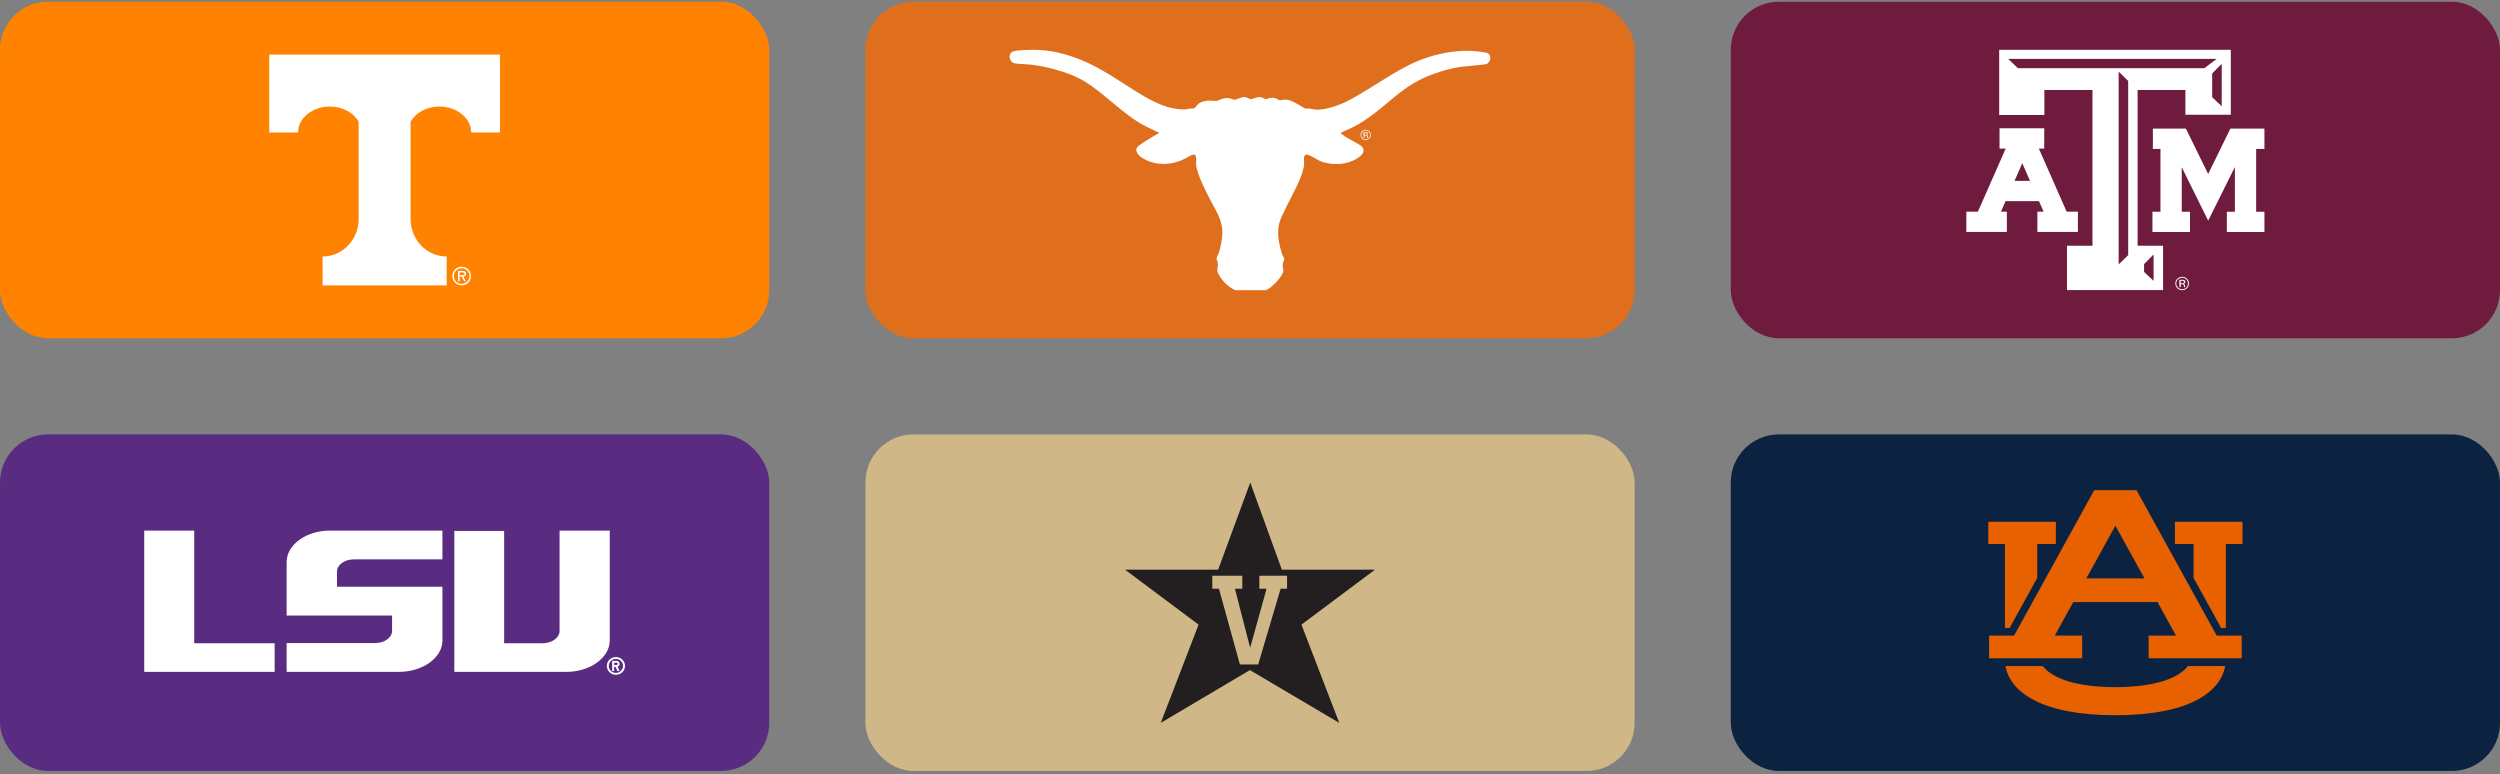
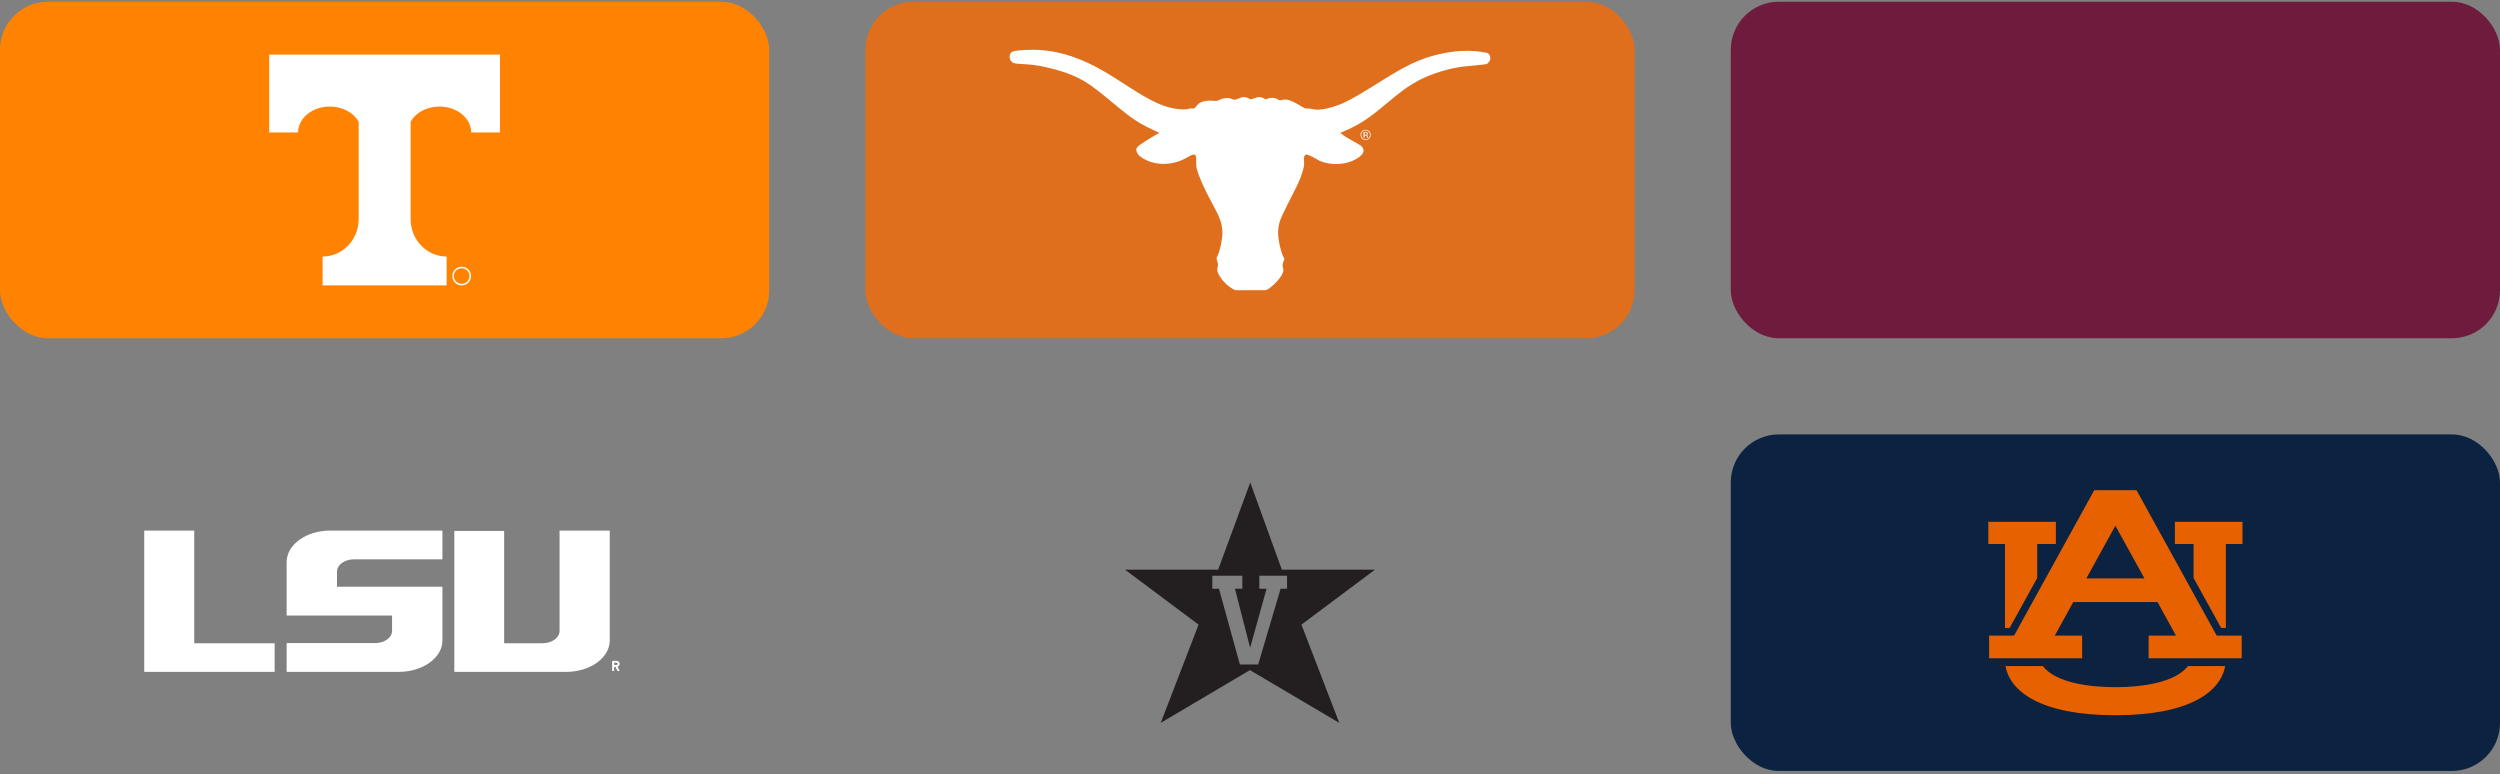
<svg xmlns="http://www.w3.org/2000/svg" width="520" height="161" viewBox="0 0 520 161" fill="none">
  <rect x="0" y="0" width="520" height="161" fill="#808080" stroke="none" />
  <rect y="0.359" width="160" height="70" rx="10" fill="#FF8300" />
  <g clip-path="url(#clip0_2154_1971)">
    <path d="M56 11.359V27.559H62.001C62.001 24.576 64.956 22.16 68.6 22.16C71.265 22.16 73.557 23.451 74.601 25.31V45.559C74.601 49.859 71.251 53.348 67.118 53.357H67.101V59.359H92.901V53.357H92.882C88.749 53.348 85.404 49.859 85.404 45.559V25.31C86.446 23.451 88.74 22.16 91.403 22.16C95.046 22.16 98.001 24.576 98.001 27.559H104V11.359H56Z" fill="white" />
-     <path d="M96.949 56.922C96.949 56.463 96.594 56.345 96.199 56.345H95.281V58.526H95.597V57.519H96.001L96.559 58.526H96.919L96.368 57.519C96.658 57.51 96.949 57.352 96.949 56.924V56.922ZM95.933 57.201H95.597V56.658H96.14C96.401 56.658 96.634 56.679 96.634 56.954C96.634 57.251 96.229 57.201 95.933 57.201Z" fill="white" />
    <path d="M96.027 55.482C94.943 55.482 94.084 56.34 94.084 57.42C94.084 58.5 94.943 59.359 96.027 59.359C97.112 59.359 97.97 58.5 97.97 57.42C97.97 56.34 97.112 55.482 96.027 55.482ZM96.027 59.041C95.14 59.041 94.399 58.331 94.399 57.418C94.399 56.505 95.138 55.795 96.027 55.795C96.916 55.795 97.655 56.503 97.655 57.418C97.655 58.333 96.914 59.041 96.027 59.041Z" fill="white" />
  </g>
  <rect x="180" y="0.359" width="160" height="70" rx="10" fill="#DF6F1D" />
  <g clip-path="url(#clip1_2154_1971)">
    <path d="M309.278 10.99C305.87 10.312 302.84 10.48 299.473 11.241C293.015 12.697 289.298 15.791 282.62 19.719C281.699 20.261 280.79 20.76 279.86 21.214C278.449 21.901 275.413 23.021 273.48 22.779C273.043 22.726 272.562 22.57 272.149 22.567C271.938 22.567 271.744 22.6 271.562 22.567C271.401 22.538 271.245 22.452 271.078 22.352C269.896 21.659 268.292 20.565 267.077 20.712C266.805 20.745 266.523 20.845 266.297 20.854C265.963 20.869 265.904 20.683 265.376 20.462C265.016 20.311 264.25 20.308 263.819 20.462C263.669 20.515 263.52 20.595 263.402 20.618C263.197 20.659 263.033 20.515 262.695 20.37C262.358 20.226 261.968 20.164 261.692 20.211C261.179 20.297 260.27 20.706 260.05 20.639C259.979 20.618 259.933 20.571 259.856 20.524C259.41 20.252 258.759 20.149 258.448 20.211C257.95 20.311 257.164 20.742 256.771 20.739C256.404 20.739 256.12 20.512 255.744 20.426C255.272 20.317 254.495 20.432 253.973 20.639C253.682 20.754 253.439 20.907 253.157 20.972C252.879 21.034 252.195 20.942 251.664 20.925C250.822 20.895 249.711 21.149 249.156 21.709C248.913 21.957 248.652 22.346 248.45 22.494C248.244 22.644 248.059 22.532 247.564 22.564C247.326 22.579 247.141 22.659 246.927 22.706C246.611 22.777 245.792 22.768 245.214 22.706C243.595 22.532 242.343 22.181 240.733 21.459C237.09 19.825 233.359 16.973 229.396 14.706C225.17 12.288 220.858 10.648 216.054 10.386C215.042 10.33 211.766 10.338 210.716 10.704C210.452 10.796 210.232 10.949 210.114 11.238C210.035 11.432 210.006 11.624 210 11.807V11.893C210.023 12.459 210.372 12.931 210.856 13.128C211.088 13.222 212.508 13.332 213.476 13.379C215.805 13.488 218.761 14.181 220.911 14.874C226.167 16.569 228.006 18.616 233.16 22.779C234.934 24.213 236.462 25.351 238.436 26.342C239.562 26.908 241.14 27.624 241.14 27.624C241.14 27.624 238.401 29.193 237.137 30.101C236.489 30.567 236.175 30.968 236.453 31.614C236.82 32.461 237.556 32.897 238.542 33.36C240.885 34.457 243.924 34.321 246.473 33.003C246.992 32.735 247.511 32.378 247.951 32.225C249.06 31.838 248.755 33.062 248.81 34.3C248.898 36.276 251.529 41.207 252.245 42.513C253.477 44.763 254.251 46.264 254.263 48.496C254.269 49.452 253.802 52.017 253.377 52.913C253.251 53.179 253.098 53.429 253.057 53.639C252.975 54.057 253.327 54.329 253.342 55.063C253.348 55.273 253.283 55.455 253.242 55.65C253.125 56.187 253.21 56.54 253.486 57.077C254.184 58.442 255.639 59.799 256.941 60.359H263.218C263.391 60.285 263.575 60.247 263.751 60.141C264.699 59.566 266.907 57.478 266.937 56.231C266.946 55.847 266.749 55.432 266.796 55.007C266.846 54.559 267.163 54.066 267.116 53.769C267.092 53.621 266.995 53.497 266.902 53.338C266.726 53.034 266.429 52.126 266.265 51.415C265.678 48.891 265.631 47.098 266.655 44.898C267.778 42.48 269.814 38.724 270.371 37.311C270.641 36.627 271.237 34.988 271.257 34.109C271.275 33.283 271.058 32.446 271.586 32.183C272.058 31.95 274.02 33.242 274.442 33.431C276.293 34.262 278.739 34.315 280.54 33.74C282.371 33.153 284.559 31.779 283.189 30.405C282.84 30.054 280.232 28.766 279.399 28.126C279.103 27.899 278.801 27.636 278.801 27.636C278.801 27.636 280.253 27.008 281.156 26.575C284.647 24.903 287.527 22.207 290.516 19.792C292.111 18.504 293.419 17.607 295.223 16.658C297.652 15.381 301.485 14.157 304.392 13.845C306.087 13.662 308.991 13.42 309.196 13.326C309.642 13.122 310.073 12.476 309.985 11.913C309.912 11.453 309.633 11.067 309.276 10.993L309.278 10.99Z" fill="white" />
    <path d="M284.801 27.306C284.592 27.099 284.343 26.996 284.05 26.996C283.756 26.996 283.507 27.099 283.302 27.306C283.094 27.515 282.991 27.766 282.991 28.058C282.991 28.35 283.093 28.606 283.299 28.816C283.504 29.025 283.756 29.128 284.05 29.128C284.343 29.128 284.595 29.025 284.801 28.816C285.009 28.606 285.111 28.355 285.111 28.058C285.111 27.76 285.009 27.512 284.801 27.306ZM284.695 28.712C284.516 28.892 284.302 28.984 284.05 28.984C283.797 28.984 283.58 28.892 283.401 28.712C283.225 28.532 283.137 28.314 283.137 28.058C283.137 27.801 283.225 27.589 283.404 27.409C283.583 27.229 283.797 27.138 284.05 27.138C284.302 27.138 284.519 27.229 284.695 27.409C284.871 27.589 284.962 27.804 284.962 28.058C284.962 28.311 284.874 28.529 284.695 28.712Z" fill="white" />
    <path d="M284.528 27.807C284.528 27.66 284.467 27.562 284.346 27.509C284.279 27.48 284.173 27.468 284.027 27.468H283.616V28.639H283.821V28.179H283.986C284.094 28.179 284.173 28.19 284.217 28.217C284.291 28.261 284.329 28.35 284.329 28.485V28.577L284.335 28.615C284.335 28.615 284.335 28.624 284.338 28.627C284.338 28.63 284.338 28.636 284.338 28.639H284.528L284.522 28.624C284.522 28.624 284.514 28.594 284.514 28.562C284.514 28.532 284.511 28.503 284.511 28.473V28.388C284.511 28.329 284.49 28.267 284.449 28.205C284.408 28.143 284.341 28.105 284.25 28.09C284.323 28.078 284.379 28.061 284.417 28.034C284.493 27.984 284.531 27.907 284.531 27.804L284.528 27.807ZM284.209 28.008C284.165 28.025 284.097 28.034 284.009 28.034H283.821V27.615H284C284.115 27.615 284.2 27.63 284.253 27.66C284.305 27.689 284.332 27.745 284.332 27.828C284.332 27.916 284.291 27.978 284.209 28.008Z" fill="white" />
  </g>
  <rect x="360" y="0.359" width="160" height="70" rx="10" fill="#6F1B3D" />
  <g clip-path="url(#clip2_2154_1971)">
    <path d="M470.999 30.978V26.753H463.919L459.297 36.191L454.665 26.753H447.796V30.978H449.377V44.035H447.708V48.26H455.524V44.035H453.801V34.769L459.299 45.899L464.855 34.744V44.035H463.183V48.26H470.999V44.035H469.28V30.978H470.999Z" fill="white" />
    <path d="M423.775 48.248H432.205V44.023H429.862L424.081 30.906H425.199V26.678H415.904V30.906H417.182L411.403 44.023H409V48.248H417.426V44.023H416.199L417.16 41.84H424.109L425.069 44.023H423.777V48.248H423.775ZM419.019 37.619L420.634 33.954L422.248 37.619H419.019Z" fill="white" />
    <path d="M444.62 18.718H454.561V23.861H464.008V10.359H415.835V23.922H425.228V18.72H435.23V51.112H429.929V60.328H449.917V51.112H444.62V18.718ZM445.966 54.929L447.949 52.927V58.42L445.966 56.56V54.927V54.929ZM462.116 13.279V22.09L460.133 20.23V15.281L461.043 14.362L462.116 13.279ZM419.739 14.192L418.447 12.96L417.697 12.246H461.066L459.573 13.379L458.5 14.192H419.739ZM442.664 53.072L440.681 54.992V14.898L442.664 16.842V53.074V53.072Z" fill="white" />
    <path d="M454.531 58.639C454.531 58.446 454.45 58.318 454.286 58.252C454.198 58.213 454.053 58.196 453.859 58.196H453.315V59.723H453.583V59.126H453.804C453.951 59.126 454.053 59.14 454.113 59.175C454.21 59.233 454.262 59.347 454.262 59.525V59.643L454.267 59.692C454.267 59.692 454.267 59.702 454.269 59.709C454.269 59.713 454.269 59.718 454.274 59.723H454.531L454.519 59.702C454.519 59.702 454.509 59.664 454.509 59.623C454.504 59.583 454.502 59.548 454.502 59.513V59.401C454.502 59.324 454.476 59.245 454.417 59.166C454.362 59.084 454.269 59.033 454.151 59.017C454.25 59 454.322 58.975 454.379 58.942C454.478 58.879 454.533 58.776 454.533 58.639H454.531ZM454.101 58.902C454.041 58.926 453.954 58.937 453.837 58.937H453.586V58.39H453.823C453.977 58.39 454.087 58.411 454.155 58.446C454.227 58.485 454.262 58.56 454.262 58.667C454.262 58.786 454.208 58.863 454.098 58.902H454.101Z" fill="white" />
    <path d="M453.883 57.577C453.491 57.577 453.159 57.712 452.883 57.982C452.606 58.25 452.47 58.579 452.47 58.963C452.47 59.348 452.606 59.678 452.881 59.953C453.154 60.224 453.491 60.359 453.883 60.359C454.275 60.359 454.612 60.224 454.887 59.953C455.165 59.676 455.303 59.348 455.303 58.963C455.303 58.579 455.165 58.252 454.887 57.982C454.612 57.712 454.275 57.577 453.883 57.577ZM454.749 59.818C454.51 60.051 454.222 60.166 453.883 60.166C453.543 60.166 453.256 60.051 453.016 59.818C452.781 59.581 452.663 59.299 452.663 58.965C452.663 58.632 452.784 58.352 453.021 58.117C453.256 57.884 453.546 57.763 453.883 57.763C454.22 57.763 454.507 57.884 454.749 58.117C454.987 58.35 455.101 58.635 455.101 58.965C455.101 59.296 454.984 59.581 454.749 59.818Z" fill="white" />
  </g>
-   <rect y="90.359" width="160" height="70" rx="10" fill="#592C82" />
  <g clip-path="url(#clip3_2154_1971)">
    <path d="M59.621 116.896V128.028H81.551V131.227C81.551 132.623 79.969 133.762 78.007 133.762H59.621V139.75H82.945C87.955 139.75 92.025 136.811 92.025 133.209V122.041H70.096V118.882C70.096 117.486 71.678 116.346 73.602 116.346H92.025V110.359H68.664C63.691 110.359 59.621 113.298 59.621 116.896Z" fill="white" />
    <path d="M40.399 110.359H30V139.747H57.128V133.796H40.399V110.359Z" fill="white" />
    <path d="M126.826 110.359H116.39V131.224C116.39 132.657 114.807 133.793 112.849 133.793H104.862V110.432H94.501V139.75H117.784C122.756 139.75 126.826 136.811 126.826 133.209V110.359Z" fill="white" />
-     <path d="M128.108 136.664C127.061 136.664 126.214 137.491 126.214 138.512C126.214 139.532 127.064 140.359 128.108 140.359C129.153 140.359 130.003 139.53 130.003 138.512C130.003 137.493 129.155 136.664 128.108 136.664ZM128.108 139.961C127.287 139.961 126.621 139.312 126.621 138.512C126.621 137.711 127.287 137.059 128.108 137.059C128.93 137.059 129.595 137.711 129.595 138.512C129.595 139.312 128.93 139.961 128.108 139.961Z" fill="white" />
    <path d="M128.886 138.083C128.886 137.736 128.6 137.457 128.244 137.457H127.33V139.566H127.735V138.709H128.024L128.435 139.566H128.883L128.458 138.672C128.707 138.585 128.883 138.356 128.883 138.083H128.886ZM128.244 138.311H127.738V137.849H128.244C128.374 137.849 128.478 137.953 128.478 138.08C128.478 138.207 128.374 138.308 128.244 138.308V138.311Z" fill="white" />
  </g>
-   <rect x="180" y="90.359" width="160" height="70" rx="10" fill="#D0B787" />
  <path d="M285.995 118.49L266.624 118.497L260.054 100.359L253.372 118.497L234 118.49L242.804 125.067L249.306 129.923L242.005 148.869L241.43 150.359L259.978 139.383L278.568 150.359L276.351 144.601L270.699 129.923L286 118.487L285.995 118.49ZM258.4 119.759V122.45H256.867L260.027 134.737L263.449 122.45H261.942V119.759H267.708V122.45H266.368L261.703 138.213H257.898L256.526 133.251L253.542 122.45H252.158V119.759H258.402H258.4Z" fill="#231F20" />
  <rect x="360" y="90.359" width="160" height="70" rx="10" fill="#0B2341" />
  <path d="M440 142.934C434.522 142.934 427.593 142.016 424.894 138.538H417.146C418.082 143.848 424.487 148.766 439.991 148.766C455.495 148.766 461.89 143.848 462.835 138.538H455.106C452.407 142.006 445.478 142.934 440 142.934Z" fill="#E86100" />
  <path d="M417.029 130.607H418.007L423.743 120.211V113.146H427.621V108.534H413.567V113.146H417.029V130.607Z" fill="#E86100" />
  <path d="M452.379 108.534V113.146H456.262V120.211L461.993 130.607H462.975V113.146H466.437V108.534H452.379Z" fill="#E86100" />
  <path d="M433.085 132.209H427.392L431.237 125.234H448.763L452.608 132.209H446.915V136.926H466.269V132.209H461.076L444.398 101.961H435.602L418.924 132.209H413.731V136.926H433.085V132.209ZM440 109.343L446.044 120.302H433.96L440 109.343Z" fill="#E86100" />
  <defs>
    <clipPath id="clip0_2154_1971">
      <rect width="48" height="48" fill="white" transform="translate(56 11.359)" />
    </clipPath>
    <clipPath id="clip1_2154_1971">
      <rect width="100" height="50" fill="white" transform="translate(210 10.359)" />
    </clipPath>
    <clipPath id="clip2_2154_1971">
-       <rect width="62" height="50" fill="white" transform="translate(409 10.359)" />
-     </clipPath>
+       </clipPath>
    <clipPath id="clip3_2154_1971">
      <rect width="100" height="30" fill="white" transform="translate(30 110.359)" />
    </clipPath>
  </defs>
</svg>